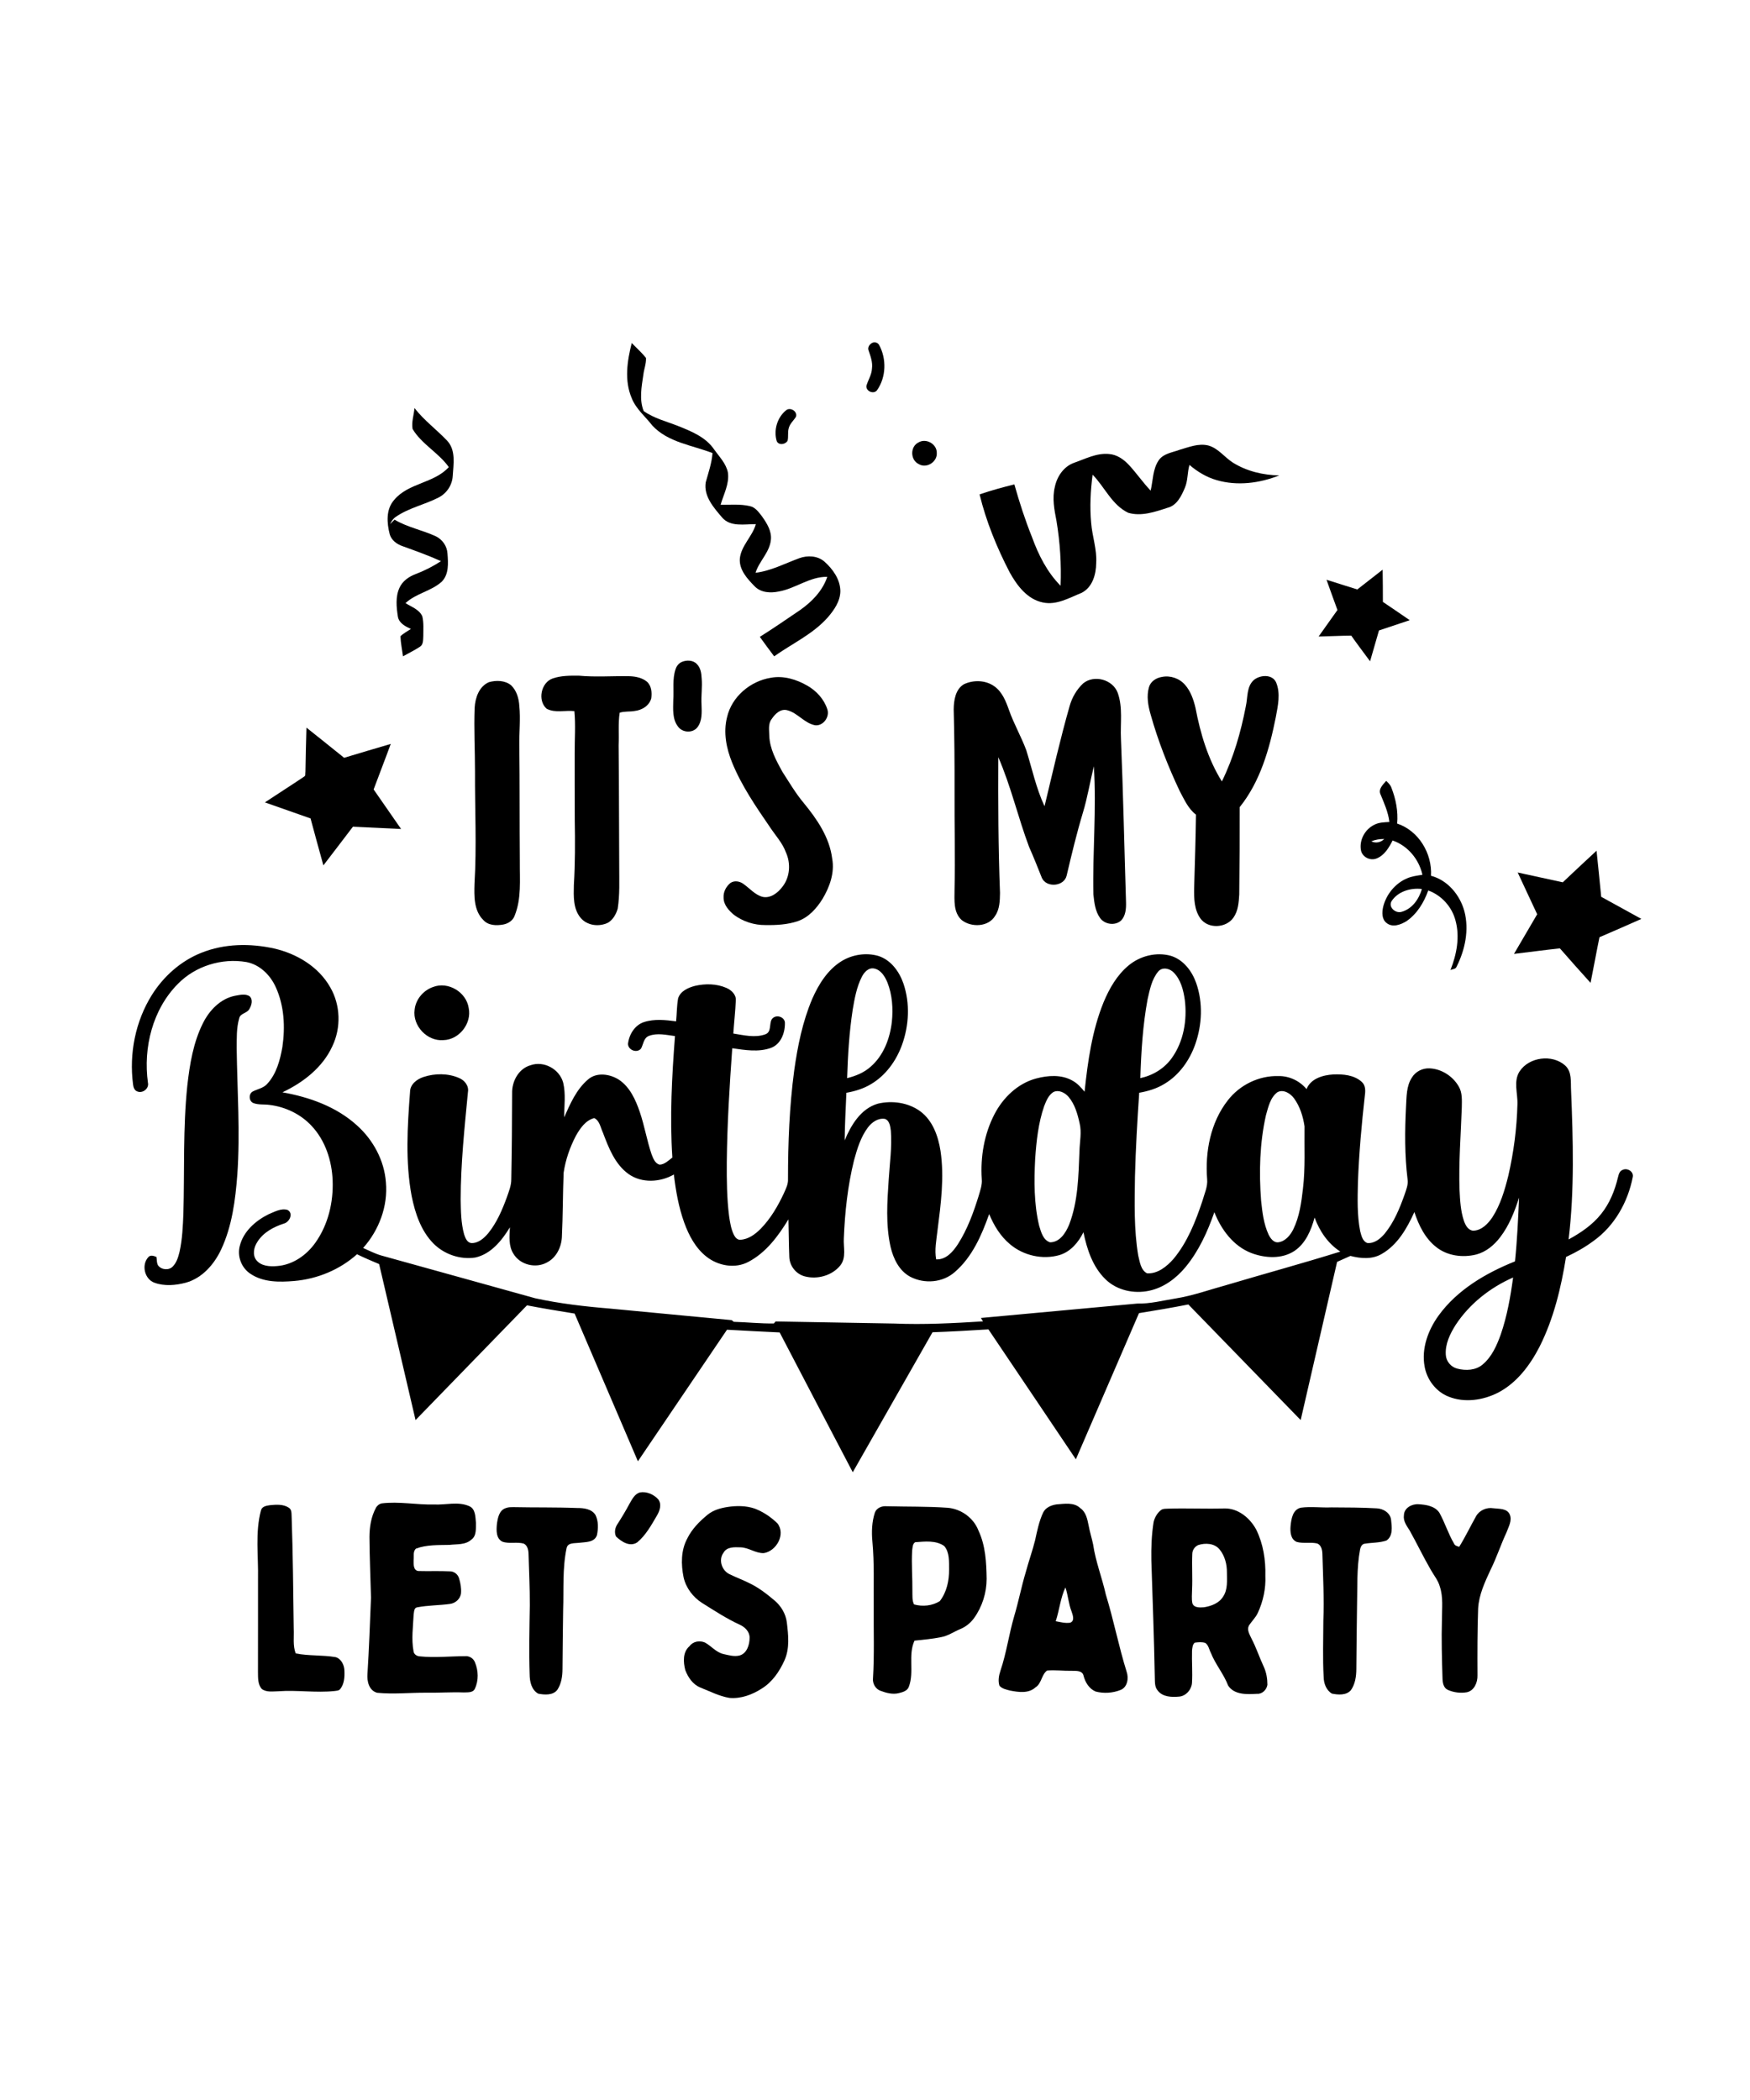
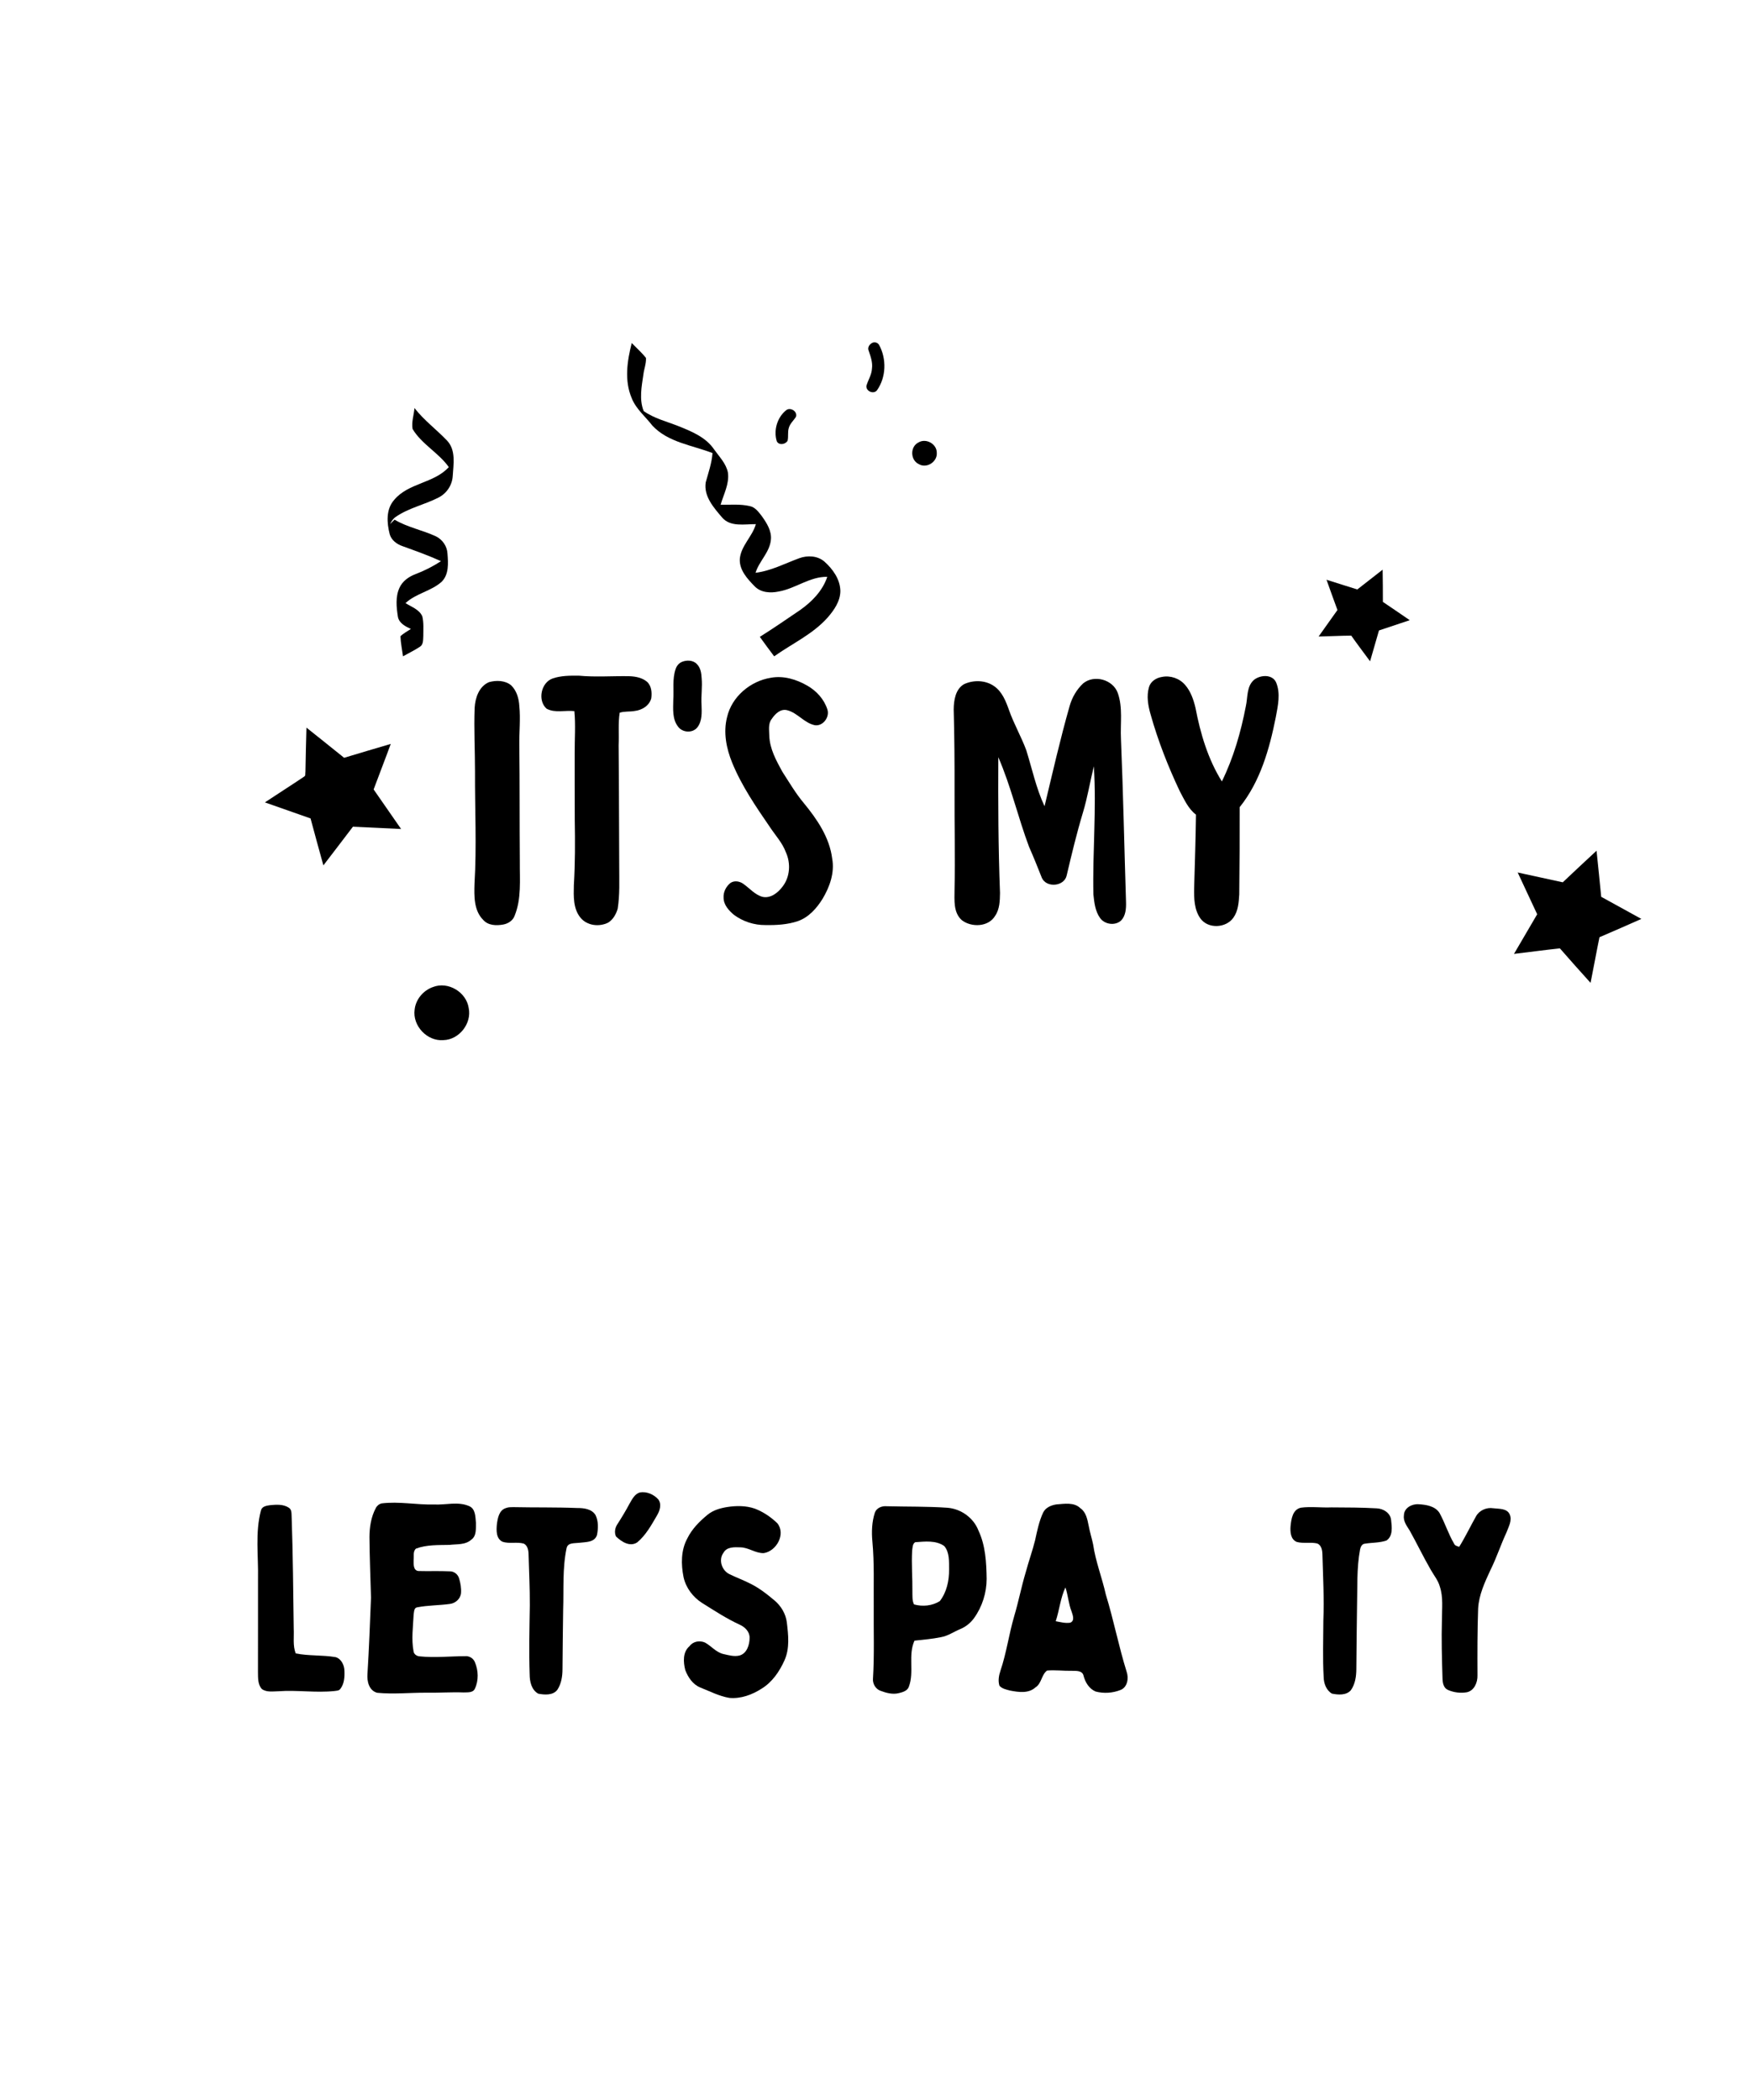
<svg xmlns="http://www.w3.org/2000/svg" width="1125pt" height="1350pt" viewBox="0 0 1125 1350" version="1.1">
  <g id="#000000ff">
    <path fill="#000000" opacity="1.00" d=" M 560.49 220.55 C 562.06 219.58 564.26 220.16 565.16 221.78 C 570.01 230.71 569.70 242.43 563.84 250.82 C 561.69 253.71 556.58 251.54 556.98 248.02 C 558.06 244.28 560.38 240.91 560.55 236.92 C 561.09 232.94 559.68 229.12 558.42 225.43 C 557.58 223.55 558.81 221.45 560.49 220.55 Z" />
    <path fill="#000000" opacity="1.00" d=" M 406.12 220.51 C 409.17 223.70 412.53 226.62 415.27 230.09 C 415.50 233.72 414.00 237.26 413.59 240.87 C 412.46 248.53 410.83 256.83 413.79 264.25 C 420.41 268.96 428.49 270.92 435.96 273.87 C 444.51 277.28 453.79 281.05 459.12 288.99 C 462.44 293.66 466.85 298.04 467.96 303.87 C 468.93 311.11 465.18 317.75 463.25 324.50 C 469.47 324.55 475.81 323.93 481.94 325.34 C 485.55 326.03 487.76 329.27 489.87 331.98 C 492.96 336.35 496.15 341.36 495.58 346.96 C 494.82 355.08 488.06 360.66 485.70 368.22 C 495.61 367.01 504.53 362.26 513.78 358.86 C 519.08 356.92 525.56 357.19 529.97 361.02 C 535.42 365.87 540.16 372.49 540.23 380.05 C 540.14 386.59 536.17 392.26 532.04 397.01 C 522.50 407.73 509.20 413.74 497.68 421.93 C 494.56 417.79 491.47 413.63 488.46 409.41 C 497.20 403.93 505.68 398.05 514.22 392.27 C 521.87 386.90 528.80 379.87 531.82 370.82 C 520.51 370.61 511.41 378.39 500.57 380.26 C 495.31 381.38 489.10 381.02 485.15 376.92 C 480.44 372.12 475.11 366.37 475.60 359.13 C 476.47 350.71 483.65 344.91 485.92 336.96 C 478.69 336.88 469.60 338.94 464.24 332.71 C 458.86 326.39 452.26 319.02 453.68 310.07 C 455.39 303.86 457.57 297.74 458.04 291.26 C 444.90 286.15 429.46 284.43 419.37 273.59 C 414.88 267.74 408.83 262.94 406.08 255.90 C 401.28 244.65 403.18 231.99 406.12 220.51 Z" />
    <path fill="#000000" opacity="1.00" d=" M 266.44 262.31 C 272.57 270.22 280.73 276.19 287.57 283.43 C 293.17 289.57 291.49 298.49 291.04 306.02 C 290.70 311.92 287.09 317.29 281.81 319.90 C 272.90 324.48 262.74 326.50 254.43 332.28 C 252.71 333.39 251.65 335.17 250.72 336.93 C 251.70 335.99 252.68 335.04 253.65 334.08 C 261.92 339.00 271.57 340.75 280.24 344.80 C 284.45 346.84 287.43 351.16 287.66 355.86 C 288.15 361.97 288.66 369.23 283.97 373.95 C 277.17 380.09 267.41 381.42 260.69 387.72 C 264.51 390.17 269.57 391.78 271.50 396.26 C 272.48 400.40 272.11 404.73 272.12 408.96 C 271.96 411.34 272.25 414.45 269.83 415.85 C 266.39 418.13 262.65 419.88 259.07 421.92 C 258.51 417.62 257.58 413.35 257.43 409.02 C 259.40 407.10 261.88 405.85 264.14 404.33 C 260.65 402.70 256.54 400.68 255.79 396.46 C 254.84 390.34 254.14 383.67 256.80 377.87 C 258.73 373.59 262.78 370.72 267.06 369.11 C 272.81 366.91 278.33 364.13 283.48 360.75 C 275.44 357.08 267.11 354.12 258.81 351.12 C 255.14 349.86 251.66 347.34 250.54 343.46 C 248.66 336.18 248.03 327.46 253.36 321.41 C 262.47 310.38 279.01 310.79 288.51 300.28 C 281.96 291.02 271.13 285.62 265.24 275.79 C 264.41 271.35 266.11 266.78 266.44 262.31 Z" />
    <path fill="#000000" opacity="1.00" d=" M 505.48 263.64 C 508.22 261.59 512.83 264.57 511.70 267.93 C 510.20 270.35 507.84 272.28 507.08 275.12 C 506.25 277.78 506.95 280.64 506.31 283.33 C 504.97 285.74 500.74 286.46 499.37 283.69 C 497.15 276.65 499.65 268.22 505.48 263.64 Z" />
    <path fill="#000000" opacity="1.00" d=" M 590.43 284.44 C 595.29 281.49 602.27 285.36 602.21 291.08 C 602.68 296.90 595.61 301.47 590.56 298.30 C 585.15 295.70 585.01 287.11 590.43 284.44 Z" />
-     <path fill="#000000" opacity="1.00" d=" M 758.11 289.22 C 764.16 287.48 770.52 284.79 776.91 286.43 C 783.24 288.25 787.19 293.97 792.56 297.39 C 801.45 302.95 811.97 305.44 822.38 305.63 C 809.70 310.67 795.36 312.51 782.11 308.65 C 775.62 306.79 769.76 303.24 764.66 298.88 C 763.21 303.73 763.73 309.00 761.65 313.71 C 759.44 318.94 756.49 325.06 750.43 326.47 C 742.45 329.10 733.65 332.11 725.29 329.65 C 714.81 324.64 710.19 313.12 702.39 305.15 C 701.06 315.40 700.50 325.79 701.46 336.10 C 702.11 344.80 705.28 353.21 704.69 362.02 C 704.64 369.29 702.25 377.69 695.23 381.15 C 687.35 384.32 679.28 389.18 670.43 387.31 C 660.38 385.27 653.76 376.41 649.08 367.94 C 640.82 352.01 633.98 335.28 629.73 317.82 C 637.07 315.33 644.56 313.25 652.09 311.40 C 655.33 322.91 659.01 334.31 663.47 345.40 C 667.61 356.80 673.18 367.87 681.81 376.56 C 682.36 362.61 681.46 348.60 679.16 334.83 C 677.76 327.67 676.32 320.22 678.12 312.98 C 679.50 306.33 683.81 299.92 690.39 297.54 C 697.70 295.02 704.95 291.09 712.93 291.86 C 718.07 292.23 722.49 295.37 725.88 299.06 C 730.72 304.31 734.77 310.23 739.70 315.41 C 741.24 308.88 741.00 301.60 744.91 295.87 C 747.92 291.54 753.52 290.93 758.11 289.22 Z" />
    <path fill="#000000" opacity="1.00" d=" M 872.55 378.94 C 877.96 374.67 883.40 370.46 888.84 366.22 C 888.93 373.13 889.02 380.03 889.00 386.94 C 894.74 390.87 900.55 394.69 906.25 398.69 C 899.66 400.90 893.06 403.09 886.48 405.30 C 884.58 411.91 882.67 418.51 880.76 425.12 C 876.72 419.62 872.58 414.20 868.66 408.62 C 861.66 408.66 854.68 409.06 847.68 409.19 C 851.67 403.47 855.80 397.86 859.79 392.15 C 857.39 385.68 855.09 379.19 852.76 372.70 C 859.37 374.75 865.94 376.91 872.55 378.94 Z" />
    <path fill="#000000" opacity="1.00" d=" M 438.37 425.50 C 441.49 424.19 445.60 424.32 448.03 426.94 C 450.37 429.31 450.91 432.76 451.06 435.96 C 451.60 441.65 450.62 447.34 450.98 453.03 C 451.14 457.91 451.49 463.36 448.39 467.48 C 445.39 471.45 438.74 471.09 435.89 467.12 C 432.14 462.31 432.73 455.81 432.82 450.08 C 433.29 443.47 432.11 436.62 434.29 430.22 C 434.91 428.17 436.37 426.34 438.37 425.50 Z" />
    <path fill="#000000" opacity="1.00" d=" M 355.27 436.16 C 360.61 434.31 366.41 434.33 372.00 434.36 C 382.97 435.41 393.99 434.47 404.98 434.72 C 408.78 434.90 412.81 435.71 415.83 438.19 C 418.85 440.82 419.18 445.23 418.66 448.95 C 417.42 453.66 412.64 456.56 408.01 457.05 C 404.82 457.66 401.45 457.13 398.36 458.18 C 397.30 465.04 398.03 472.09 397.69 479.03 C 397.97 505.03 397.90 531.04 398.07 557.04 C 398.05 566.08 398.50 575.20 397.09 584.17 C 396.08 587.61 394.17 591.10 391.07 593.05 C 385.30 596.04 377.34 595.14 373.14 589.90 C 368.38 584.09 368.76 576.08 368.91 569.01 C 369.75 555.05 369.74 541.06 369.49 527.08 C 369.39 512.73 369.48 498.37 369.44 484.02 C 369.39 475.07 370.11 466.09 369.23 457.15 C 363.34 456.48 356.81 458.53 351.38 455.59 C 345.46 450.35 347.74 438.80 355.27 436.16 Z" />
    <path fill="#000000" opacity="1.00" d=" M 495.48 435.72 C 503.65 434.19 512.01 436.73 519.06 440.82 C 524.92 444.19 529.82 449.56 531.89 456.07 C 533.49 460.91 529.16 466.88 523.96 466.23 C 517.03 464.89 512.75 458.23 505.99 456.55 C 501.75 455.49 498.31 458.90 496.17 462.11 C 493.66 465.16 494.51 469.36 494.55 473.00 C 494.82 481.36 498.97 488.85 502.88 496.01 C 507.32 502.88 511.46 509.98 516.73 516.26 C 525.25 526.63 533.28 538.33 534.98 551.99 C 536.63 561.03 533.39 570.13 528.80 577.81 C 525.02 583.92 519.86 589.72 512.91 592.16 C 506.22 594.42 499.07 594.80 492.06 594.68 C 484.87 594.77 477.67 592.42 471.88 588.16 C 468.53 585.38 465.14 581.66 465.16 577.04 C 464.93 573.41 466.77 569.91 469.52 567.65 C 472.05 565.88 475.55 566.48 477.92 568.24 C 481.93 571.06 485.26 575.17 490.15 576.54 C 495.36 577.70 500.06 573.96 503.01 570.04 C 507.90 563.84 508.44 554.96 505.20 547.88 C 502.99 541.88 498.58 537.17 495.10 531.93 C 486.02 518.68 476.81 505.30 470.70 490.36 C 466.94 481.18 464.89 470.88 467.38 461.09 C 470.39 447.90 482.31 437.85 495.48 435.72 Z" />
    <path fill="#000000" opacity="1.00" d=" M 738.65 441.66 C 739.73 438.00 743.32 435.74 746.93 435.18 C 752.32 434.06 758.18 436.07 761.78 440.22 C 765.44 444.36 767.26 449.75 768.53 455.05 C 771.67 471.53 776.54 488.03 785.49 502.35 C 792.97 487.14 797.68 470.69 800.88 454.09 C 802.20 448.37 801.26 441.36 806.10 437.10 C 810.07 433.85 817.77 433.26 820.30 438.57 C 823.39 445.78 821.49 453.79 820.13 461.18 C 816.06 481.55 810.16 502.45 796.92 518.91 C 796.94 537.61 796.90 556.31 796.66 575.01 C 796.35 580.14 795.98 585.68 792.86 589.99 C 788.13 596.70 776.58 597.28 771.70 590.45 C 767.69 584.85 767.55 577.61 767.66 570.99 C 768.12 555.23 768.63 539.46 768.84 523.70 C 763.85 519.91 761.32 513.98 758.42 508.63 C 750.90 492.72 744.44 476.27 739.68 459.31 C 738.04 453.62 736.95 447.46 738.65 441.66 Z" />
    <path fill="#000000" opacity="1.00" d=" M 696.32 439.32 C 703.37 433.53 715.36 436.82 718.53 445.38 C 721.93 454.83 720.12 465.11 720.61 474.94 C 722.07 509.95 722.77 544.98 723.87 580.00 C 723.98 584.06 723.69 588.64 720.73 591.74 C 716.88 595.32 710.04 594.32 707.11 590.03 C 704.04 585.68 703.45 580.16 702.90 575.01 C 702.30 547.55 704.99 520.07 703.18 492.63 C 700.75 502.46 699.15 512.49 696.22 522.20 C 692.18 535.61 688.90 549.23 685.71 562.85 C 684.11 569.93 672.71 570.91 669.77 564.35 C 667.13 557.65 664.44 550.96 661.53 544.37 C 654.40 525.36 649.89 505.42 641.77 486.77 C 641.64 515.87 641.74 544.99 642.86 574.07 C 642.77 579.06 642.68 584.45 639.74 588.73 C 635.50 595.95 624.59 596.33 618.38 591.59 C 612.78 586.73 613.61 578.65 613.63 571.98 C 614.11 550.98 613.53 529.98 613.64 508.98 C 613.68 491.33 613.57 473.67 613.09 456.02 C 613.15 450.21 614.20 443.10 619.66 439.87 C 625.72 437.00 633.43 437.17 639.02 441.06 C 644.27 444.64 646.65 450.85 648.69 456.60 C 651.79 465.38 656.48 473.50 659.73 482.22 C 663.50 494.29 666.10 506.79 671.49 518.30 C 676.66 496.76 681.55 475.14 687.63 453.83 C 689.18 448.36 692.16 443.21 696.32 439.32 Z" />
    <path fill="#000000" opacity="1.00" d=" M 314.37 438.52 C 318.99 437.22 324.65 437.35 328.54 440.51 C 332.14 443.95 333.59 449.06 333.86 453.92 C 334.69 462.27 333.73 470.63 333.85 479.00 C 334.16 504.01 333.97 529.02 334.18 554.04 C 334.07 565.62 335.31 577.70 330.83 588.69 C 329.73 591.79 326.69 593.75 323.56 594.33 C 319.11 595.15 313.84 595.03 310.63 591.37 C 304.54 585.28 304.80 575.99 305.04 568.02 C 306.49 544.04 305.24 520.02 305.36 496.02 C 305.36 482.33 304.60 468.64 305.13 454.96 C 305.51 448.53 307.97 441.23 314.37 438.52 Z" />
    <path fill="#000000" opacity="1.00" d=" M 197.01 467.76 C 205.11 474.18 213.15 480.68 221.22 487.15 C 231.22 484.20 241.18 481.11 251.20 478.24 C 247.63 488.03 243.81 497.72 240.19 507.50 C 246.10 515.95 251.95 524.45 257.84 532.92 C 247.52 532.43 237.20 531.94 226.88 531.46 C 220.55 539.74 214.26 548.06 207.89 556.32 C 205.06 546.28 202.38 536.20 199.64 526.14 C 189.87 522.68 180.06 519.29 170.29 515.82 C 178.66 510.24 187.18 504.88 195.51 499.25 C 196.67 498.66 196.12 497.10 196.36 496.10 C 196.53 486.65 196.72 477.20 197.01 467.76 Z" />
-     <path fill="#000000" opacity="1.00" d=" M 887.45 510.61 C 885.92 507.23 889.12 504.31 891.12 502.00 C 892.48 503.26 893.87 504.61 894.49 506.43 C 897.35 513.71 898.87 521.59 898.18 529.43 C 912.03 534.06 920.75 548.67 919.93 563.00 C 930.65 565.83 938.48 575.27 941.36 585.69 C 944.57 597.74 941.84 610.66 936.30 621.60 C 935.67 623.13 933.67 622.95 932.44 623.62 C 936.43 613.53 938.62 602.24 935.63 591.57 C 933.31 582.86 926.64 575.51 918.15 572.44 C 915.44 580.11 910.98 587.48 904.20 592.17 C 900.53 594.43 895.30 596.43 891.48 593.44 C 888.21 591.04 888.36 586.48 889.18 582.93 C 891.17 574.97 896.87 567.90 904.48 564.68 C 907.62 563.28 911.06 562.92 914.42 562.35 C 912.21 552.37 904.99 543.65 895.24 540.32 C 892.89 544.94 889.95 549.94 884.88 551.90 C 880.93 553.45 876.03 551.12 874.98 546.98 C 873.56 540.37 877.33 533.21 883.35 530.28 C 886.35 528.63 889.85 528.62 893.17 528.41 C 892.46 522.14 889.82 516.38 887.45 510.61 M 881.55 540.83 C 884.41 542.31 887.63 541.53 889.90 539.37 C 887.04 539.32 884.21 539.78 881.55 540.83 M 894.52 579.40 C 892.38 583.28 897.23 587.36 901.02 586.17 C 907.80 584.32 912.22 577.98 914.07 571.50 C 906.85 570.63 898.60 573.04 894.52 579.40 Z" />
    <path fill="#000000" opacity="1.00" d=" M 1004.63 567.20 C 1011.83 560.38 1019.08 553.62 1026.35 546.89 C 1027.45 556.75 1028.32 566.64 1029.35 576.52 C 1037.96 581.24 1046.56 585.99 1055.16 590.73 C 1046.21 594.71 1037.23 598.64 1028.23 602.51 C 1026.21 612.26 1024.49 622.07 1022.50 631.83 C 1015.87 624.49 1009.27 617.13 1002.79 609.67 C 992.93 610.70 983.12 612.08 973.28 613.22 C 978.22 604.71 983.20 596.22 988.19 587.74 C 984.05 578.77 979.79 569.86 975.66 560.89 C 985.32 562.94 994.96 565.15 1004.63 567.20 Z" />
-     <path fill="#000000" opacity="1.00" d=" M 129.42 612.52 C 144.18 606.56 160.78 606.34 176.19 609.74 C 190.73 613.06 204.76 621.40 212.26 634.63 C 218.94 646.08 219.35 660.73 213.62 672.64 C 207.37 686.30 194.86 695.92 181.58 702.21 C 198.91 705.27 216.32 711.48 229.52 723.50 C 239.92 732.83 247.04 746.01 248.08 760.03 C 249.47 775.39 243.64 790.86 233.44 802.27 C 237.26 803.96 240.99 805.90 245.01 807.08 C 278.02 816.28 311.06 825.37 344.06 834.60 C 359.87 838.05 375.96 839.90 392.08 841.22 C 418.18 843.66 444.26 846.24 470.37 848.65 C 470.70 848.92 471.37 849.47 471.71 849.74 C 480.30 849.98 488.90 850.94 497.48 850.79 L 498.62 849.51 C 524.09 849.93 549.55 850.41 575.02 850.85 C 594.00 851.65 612.98 850.63 631.93 849.46 C 631.59 848.92 630.92 847.82 630.58 847.27 C 664.07 844.17 697.56 841.11 731.05 838.01 C 739.35 838.22 747.41 836.08 755.54 834.77 C 766.96 832.96 777.86 828.97 788.98 825.94 C 813.18 818.74 837.55 812.12 861.65 804.59 C 853.70 799.52 848.30 791.42 845.09 782.70 C 842.90 790.81 839.38 799.29 832.15 804.16 C 824.00 809.55 813.24 808.85 804.42 805.53 C 792.90 801.07 785.04 790.46 780.66 779.27 C 776.29 791.79 770.70 804.12 762.23 814.43 C 756.21 821.72 748.19 827.77 738.80 829.75 C 728.97 831.90 717.92 829.53 710.64 822.36 C 702.43 814.40 698.75 803.07 696.50 792.15 C 693.30 798.63 688.24 804.71 681.07 806.84 C 670.18 809.98 657.83 807.14 649.22 799.81 C 643.11 794.71 638.89 787.74 635.90 780.45 C 631.07 794.09 624.98 808.13 613.77 817.76 C 606.07 824.60 594.23 825.49 585.23 820.81 C 578.05 817.00 574.28 809.15 572.51 801.56 C 569.30 787.29 570.35 772.52 571.33 758.05 C 571.97 747.67 573.50 737.26 572.68 726.85 C 572.30 724.12 571.91 720.38 568.91 719.30 C 564.49 718.56 560.42 721.47 557.90 724.85 C 553.28 731.06 551.01 738.61 549.00 745.98 C 544.95 762.33 543.15 779.16 542.46 795.96 C 542.09 801.75 544.19 808.41 540.26 813.41 C 534.99 820.05 525.41 822.67 517.34 820.52 C 511.76 819.07 507.60 813.82 507.41 808.07 C 507.07 800.01 507.07 791.93 506.85 783.87 C 500.32 794.59 492.44 805.30 481.07 811.22 C 472.50 815.77 461.60 813.74 454.18 807.88 C 447.15 802.38 442.85 794.22 439.86 785.98 C 436.28 776.02 434.43 765.53 433.20 755.05 C 424.43 760.06 412.66 760.77 404.17 754.80 C 395.33 748.51 391.29 737.91 387.60 728.15 C 386.06 724.94 385.52 720.41 382.00 718.76 C 376.37 720.24 372.87 725.45 370.18 730.23 C 366.33 737.62 363.54 745.64 362.33 753.89 C 361.78 767.72 361.88 781.58 361.20 795.41 C 360.84 801.90 357.56 808.54 351.61 811.58 C 344.40 815.59 334.32 813.15 330.07 805.99 C 326.83 800.93 327.51 794.68 327.80 788.98 C 322.64 797.43 315.73 806.14 305.57 808.41 C 295.88 809.92 285.58 806.37 278.68 799.44 C 270.60 791.25 266.86 779.92 264.63 768.89 C 260.50 746.81 261.91 724.19 263.60 701.94 C 263.63 697.05 268.00 693.73 272.26 692.35 C 279.58 689.95 287.90 689.89 295.03 692.96 C 298.61 694.40 301.54 697.98 300.82 702.03 C 298.64 724.96 296.17 747.93 296.15 770.99 C 296.28 778.50 296.32 786.15 298.34 793.45 C 299.10 795.72 300.16 798.74 302.92 799.12 C 307.43 799.32 311.09 796.06 313.82 792.84 C 319.31 786.09 322.78 777.98 325.76 769.88 C 327.08 766.04 328.72 762.18 328.68 758.05 C 329.04 739.67 329.18 721.29 329.22 702.90 C 328.99 695.23 333.34 686.98 341.07 684.80 C 349.66 681.75 359.76 687.32 362.06 696.06 C 363.78 703.33 362.70 710.89 362.68 718.28 C 366.56 709.57 370.53 700.34 377.95 694.01 C 383.49 689.10 392.06 690.37 397.88 694.10 C 404.95 698.82 408.58 706.97 411.26 714.74 C 414.32 723.68 415.83 733.07 418.86 742.02 C 419.89 744.61 421.04 748.00 424.10 748.71 C 427.36 748.54 429.76 745.98 432.23 744.15 C 430.50 718.12 431.94 692.02 433.92 666.05 C 428.39 665.35 422.47 663.85 417.08 665.97 C 413.72 667.32 413.62 671.34 412.08 674.10 C 409.47 677.26 403.69 675.05 403.72 670.99 C 404.41 665.00 408.09 658.95 414.06 657.03 C 420.70 654.89 427.83 655.70 434.63 656.56 C 435.13 651.64 435.05 646.64 435.94 641.78 C 437.40 637.13 442.37 634.93 446.72 633.79 C 453.34 632.24 460.60 632.33 466.91 635.06 C 470.04 636.42 473.18 639.20 473.03 642.91 C 472.73 650.09 471.89 657.24 471.42 664.42 C 478.15 665.46 485.32 667.32 491.96 664.93 C 496.13 663.46 494.34 658.28 496.15 655.25 C 498.35 652.03 503.76 653.23 504.56 656.98 C 504.87 663.47 502.24 671.17 495.66 673.63 C 487.65 676.54 478.93 675.03 470.73 673.88 C 468.99 698.22 467.47 722.60 467.22 747.01 C 467.16 758.63 467.24 770.28 468.71 781.82 C 469.34 785.99 469.97 790.29 471.92 794.09 C 472.72 795.60 474.16 797.21 476.06 796.98 C 481.16 796.69 485.48 793.46 488.96 789.98 C 495.41 783.40 500.10 775.31 503.97 767.01 C 505.23 764.16 506.74 761.24 506.57 758.04 C 506.57 734.68 507.47 711.28 510.57 688.11 C 512.77 672.44 515.94 656.73 522.16 642.10 C 526.31 632.68 532.08 623.39 541.03 617.87 C 547.98 613.63 556.75 612.25 564.61 614.52 C 572.71 617.08 578.12 624.56 580.79 632.31 C 585.11 645.07 584.38 659.27 579.81 671.86 C 576.10 682.02 569.38 691.36 559.97 696.92 C 555.13 699.87 549.64 701.53 544.10 702.50 C 543.69 712.70 543.09 722.89 543.00 733.10 C 547.11 723.23 553.42 712.67 564.34 709.50 C 573.50 707.33 583.87 708.76 591.57 714.39 C 599.59 720.30 603.11 730.33 604.61 739.82 C 607.15 756.89 604.83 774.17 602.66 791.14 C 601.97 797.25 600.67 803.45 601.82 809.60 C 608.22 809.91 612.66 804.62 615.83 799.78 C 621.89 790.28 625.79 779.61 629.10 768.90 C 630.12 765.34 631.50 761.74 631.14 757.97 C 630.21 743.72 632.68 729.04 639.29 716.30 C 644.83 705.61 654.26 696.48 666.09 693.31 C 673.65 691.31 682.28 690.66 689.34 694.64 C 692.53 696.33 694.95 699.07 697.22 701.83 C 699.29 682.34 702.00 662.63 709.43 644.35 C 713.11 635.51 718.04 626.86 725.50 620.67 C 732.89 614.51 743.31 611.84 752.65 614.45 C 760.76 616.92 766.30 624.28 769.00 632.01 C 773.40 644.61 772.79 658.67 768.42 671.20 C 764.83 681.50 758.17 691.01 748.71 696.69 C 743.75 699.78 738.07 701.49 732.35 702.48 C 731.12 720.43 730.09 738.39 729.62 756.38 C 729.38 773.30 728.91 790.40 731.72 807.16 C 732.75 811.17 733.30 816.44 737.38 818.56 C 744.21 819.01 750.08 814.18 754.36 809.34 C 763.36 798.55 768.59 785.22 772.98 772.03 C 774.24 767.44 776.47 762.92 776.02 758.06 C 774.63 740.42 778.19 721.58 789.28 707.40 C 796.95 697.44 809.34 691.37 821.95 691.76 C 828.85 691.66 835.52 694.85 839.93 700.14 C 842.60 693.31 850.48 691.13 857.12 690.71 C 863.40 690.45 870.48 691.05 875.37 695.45 C 877.80 697.57 877.86 700.98 877.43 703.94 C 875.35 722.58 873.64 741.28 872.95 760.03 C 872.73 770.51 872.36 781.13 874.40 791.47 C 875.17 794.27 875.90 798.01 879.03 799.09 C 883.55 799.49 887.37 796.34 890.12 793.10 C 896.15 785.75 899.79 776.83 902.94 767.96 C 903.99 764.78 905.41 761.52 904.86 758.10 C 902.96 742.66 903.07 727.05 903.86 711.54 C 904.25 705.15 904.01 698.22 907.69 692.66 C 910.03 688.81 914.54 686.59 919.00 686.80 C 926.63 687.12 933.86 691.76 937.68 698.32 C 940.19 702.43 939.77 707.43 939.72 712.05 C 939.11 729.69 937.66 747.34 938.28 765.01 C 938.61 771.67 938.95 778.47 941.09 784.84 C 942.06 787.58 943.75 790.88 947.03 791.16 C 952.48 791.04 956.62 786.68 959.45 782.44 C 964.60 774.40 967.33 765.10 969.61 755.92 C 973.09 740.86 975.09 725.44 975.49 709.99 C 975.79 702.94 972.76 695.19 976.87 688.76 C 982.94 679.49 997.81 677.56 1006.09 684.89 C 1010.67 688.96 1009.66 695.53 1009.97 701.00 C 1011.28 732.91 1012.21 765.00 1008.39 796.78 C 1016.21 792.53 1023.77 787.39 1029.35 780.35 C 1034.79 773.58 1038.08 765.35 1040.09 756.97 C 1040.58 755.14 1041.01 752.86 1043.03 752.12 C 1046.07 750.50 1050.51 753.23 1049.60 756.81 C 1046.46 772.80 1037.93 788.02 1024.56 797.63 C 1019.03 801.75 1012.99 805.17 1006.73 808.06 C 1003.54 827.88 998.80 847.73 989.71 865.75 C 983.63 877.57 975.21 888.88 963.21 895.19 C 953.49 900.19 941.51 901.99 931.17 897.81 C 923.10 894.62 917.28 886.91 915.81 878.43 C 913.71 866.87 918.05 855.11 924.74 845.80 C 936.78 829.16 955.16 818.41 973.92 810.89 C 975.33 797.27 975.95 783.58 976.54 769.91 C 973.66 778.91 970.15 787.91 964.32 795.45 C 960.47 800.49 955.29 804.81 949.06 806.46 C 940.37 808.64 930.48 807.40 923.34 801.73 C 916.14 796.15 912.03 787.64 909.24 779.18 C 904.52 789.59 898.42 800.33 888.18 806.15 C 882.07 809.73 874.68 809.08 868.11 807.38 C 865.26 808.67 862.41 809.94 859.56 811.21 C 851.79 845.12 843.97 879.01 836.15 912.90 C 812.05 888.16 788.03 863.34 763.94 838.59 C 753.40 840.65 742.82 842.47 732.21 844.16 C 718.69 875.48 705.16 906.80 691.63 938.12 C 672.88 910.29 654.21 882.41 635.42 854.60 C 623.45 855.38 611.46 856.01 599.47 856.45 C 582.37 886.44 565.30 916.45 548.20 946.44 C 532.54 916.48 516.80 886.56 501.21 856.56 C 489.93 856.00 478.64 855.51 467.36 854.82 C 448.29 883.03 429.19 911.21 410.08 939.40 C 396.50 907.75 382.95 876.10 369.40 844.44 C 359.17 842.78 348.95 841.12 338.78 839.15 C 314.90 863.73 291.05 888.35 267.14 912.91 C 259.31 879.48 251.58 846.03 243.73 812.62 C 238.94 810.62 234.17 808.59 229.51 806.31 C 218.39 816.27 203.99 822.21 189.15 823.49 C 179.68 824.29 169.25 824.43 161.05 818.90 C 155.24 815.14 152.36 807.64 154.15 800.96 C 156.46 791.60 164.31 784.75 172.64 780.60 C 176.46 779.07 180.70 776.52 184.89 777.83 C 188.77 780.01 186.15 785.60 182.59 786.55 C 175.90 788.72 169.25 792.24 165.43 798.39 C 163.20 801.77 162.14 806.66 164.80 810.11 C 167.95 813.99 173.48 814.29 178.08 813.90 C 188.17 813.16 197.11 806.91 202.81 798.79 C 210.95 787.29 214.37 772.88 213.84 758.91 C 213.35 746.15 209.14 733.15 200.27 723.73 C 193.22 716.16 183.32 711.48 173.10 710.28 C 169.76 709.83 166.26 710.34 163.05 709.17 C 159.94 708.09 159.66 703.20 162.50 701.67 C 165.60 700.06 169.39 699.53 171.79 696.76 C 177.72 690.35 180.05 681.51 181.53 673.12 C 183.42 660.26 182.74 646.61 177.30 634.65 C 173.80 626.85 167.03 620.11 158.41 618.46 C 142.63 615.76 125.68 620.96 114.43 632.43 C 98.10 648.82 91.98 673.47 95.10 696.02 C 95.95 699.73 91.77 703.06 88.31 701.66 C 86.33 701.03 85.73 698.83 85.52 697.01 C 82.96 677.27 87.04 656.59 97.61 639.65 C 105.13 627.67 116.21 617.76 129.42 612.52 M 554.03 627.97 C 550.70 634.50 549.41 641.81 548.18 648.96 C 545.93 663.56 545.06 678.33 544.58 693.08 C 550.06 691.75 555.44 689.56 559.69 685.76 C 568.03 678.54 572.11 667.59 573.34 656.87 C 574.20 648.38 573.63 639.54 570.47 631.55 C 568.87 627.74 566.35 623.50 561.98 622.62 C 558.31 621.87 555.52 625.04 554.03 627.97 M 744.54 624.60 C 740.35 629.61 739.14 636.32 737.71 642.51 C 734.64 659.18 733.61 676.16 733.07 693.08 C 741.07 691.39 748.49 686.92 753.27 680.22 C 760.93 669.55 763.26 655.73 761.67 642.87 C 760.79 636.61 759.15 629.96 754.62 625.30 C 752.10 622.56 747.17 621.37 744.54 624.60 M 677.16 702.04 C 674.00 704.05 672.56 707.76 671.24 711.10 C 667.47 721.99 666.26 733.56 665.46 745.00 C 664.73 759.31 664.67 773.89 668.01 787.91 C 669.24 791.93 670.51 797.17 675.01 798.63 C 681.33 798.64 685.16 792.48 687.29 787.29 C 693.10 772.26 693.29 755.89 693.95 740.01 C 694.07 733.99 695.51 727.88 694.00 721.93 C 692.67 715.97 690.93 709.79 686.88 705.07 C 684.58 702.41 680.58 700.35 677.16 702.04 M 821.25 702.10 C 816.60 705.52 815.34 711.65 813.83 716.90 C 809.78 734.89 809.30 753.56 810.71 771.90 C 811.49 779.24 812.36 786.76 815.46 793.54 C 816.64 795.98 818.70 798.99 821.81 798.61 C 826.28 798.00 829.41 794.19 831.34 790.40 C 835.36 782.23 836.60 773.06 837.62 764.12 C 839.20 750.81 838.43 737.41 838.62 724.06 C 837.69 717.72 835.69 711.30 831.88 706.07 C 829.56 702.92 825.14 700.09 821.25 702.10 M 935.73 851.80 C 932.13 857.53 928.93 864.10 929.45 871.05 C 929.69 875.24 932.88 878.92 936.95 879.86 C 942.32 881.25 948.64 880.96 953.06 877.24 C 959.00 872.32 962.20 864.99 964.76 857.90 C 968.85 846.05 971.03 833.64 972.71 821.25 C 957.90 827.75 944.63 838.21 935.73 851.80 Z" />
    <path fill="#000000" opacity="1.00" d=" M 278.35 634.52 C 288.08 630.72 299.80 637.78 301.31 648.03 C 303.37 657.94 295.20 668.39 285.06 668.65 C 274.60 669.54 265.10 659.45 266.55 649.06 C 267.23 642.46 272.13 636.67 278.35 634.52 Z" />
-     <path fill="#000000" opacity="1.00" d=" M 130.55 657.60 C 134.67 649.40 141.72 642.05 150.99 640.15 C 154.07 639.65 157.74 638.57 160.53 640.53 C 162.76 642.68 161.75 646.24 160.34 648.58 C 158.93 651.49 154.40 651.25 153.75 654.72 C 151.94 660.97 152.22 667.57 152.15 674.01 C 152.52 701.03 154.46 728.07 152.57 755.07 C 151.32 771.46 149.20 788.21 142.17 803.25 C 137.66 812.83 129.99 821.65 119.48 824.58 C 112.98 826.30 105.77 826.96 99.35 824.63 C 92.93 822.38 90.79 813.22 95.28 808.25 C 96.68 806.52 98.89 807.37 100.58 808.05 C 100.87 809.85 100.66 811.84 101.61 813.47 C 103.75 816.38 108.62 816.83 111.12 814.13 C 113.62 811.55 114.63 807.97 115.46 804.58 C 117.22 796.52 117.57 788.24 117.90 780.03 C 118.67 752.64 117.56 725.17 120.42 697.88 C 121.98 684.12 124.25 670.08 130.55 657.60 Z" />
    <path fill="#000000" opacity="1.00" d=" M 411.37 959.42 C 415.64 958.65 420.25 960.66 423.12 963.83 C 425.55 967.01 424.15 971.22 422.30 974.31 C 418.71 980.45 415.17 986.96 409.61 991.55 C 404.84 994.64 399.52 991.07 396.02 987.76 C 394.81 985.26 395.35 982.15 396.85 979.91 C 399.64 975.57 402.31 971.17 404.72 966.62 C 406.36 963.81 408.00 960.41 411.37 959.42 Z" />
    <path fill="#000000" opacity="1.00" d=" M 245.30 966.48 C 256.47 965.07 267.75 967.45 278.98 967.17 C 286.54 967.58 294.52 965.03 301.73 968.28 C 305.75 970.06 305.58 975.21 305.96 978.94 C 305.88 982.64 306.44 987.45 302.92 989.84 C 299.08 993.28 293.66 992.56 288.93 993.15 C 281.75 993.31 274.32 992.97 267.48 995.51 C 265.30 997.23 266.22 1000.52 265.90 1002.96 C 265.89 1005.44 265.60 1009.65 269.03 1009.94 C 275.72 1010.13 282.43 1009.82 289.13 1010.14 C 291.91 1010.08 294.43 1012.10 295.15 1014.76 C 296.05 1017.74 296.60 1020.89 296.38 1024.01 C 296.14 1027.71 292.81 1030.69 289.23 1031.10 C 282.23 1032.07 275.10 1031.94 268.16 1033.29 C 266.06 1033.62 266.23 1036.25 265.92 1037.85 C 265.55 1045.70 264.38 1053.67 265.84 1061.49 C 266.07 1063.49 267.99 1064.72 269.89 1064.81 C 279.56 1065.80 289.28 1064.72 298.98 1064.69 C 301.70 1064.44 304.33 1066.05 305.32 1068.61 C 307.55 1073.90 307.77 1080.27 305.31 1085.52 C 304.09 1088.35 300.56 1087.87 298.05 1088.00 C 290.02 1087.70 282.00 1088.31 273.97 1088.16 C 263.46 1088.12 252.92 1089.25 242.44 1088.21 C 237.16 1086.76 235.83 1080.80 236.23 1076.02 C 237.25 1059.71 237.85 1043.37 238.50 1027.04 C 238.15 1014.02 237.60 1001.00 237.51 987.97 C 237.56 981.65 238.55 975.21 241.53 969.58 C 242.27 968.05 243.65 966.88 245.30 966.48 Z" />
    <path fill="#000000" opacity="1.00" d=" M 173.47 967.63 C 177.52 967.22 182.08 966.89 185.63 969.22 C 187.64 970.44 187.35 972.97 187.48 974.98 C 188.32 998.99 188.51 1023.01 188.83 1047.03 C 189.09 1052.31 188.14 1057.86 190.09 1062.91 C 198.52 1064.62 207.31 1063.84 215.81 1065.32 C 219.45 1066.42 221.35 1070.49 221.42 1074.08 C 221.60 1078.06 221.33 1082.50 218.76 1085.75 C 217.90 1086.97 216.29 1086.87 214.99 1087.09 C 203.01 1088.35 191.00 1086.35 179.00 1087.24 C 175.45 1087.29 171.37 1088.04 168.31 1085.78 C 165.68 1082.87 165.91 1078.63 165.84 1074.98 C 165.90 1054.98 165.85 1034.99 165.87 1015.00 C 166.19 1000.27 163.92 985.24 167.80 970.81 C 168.54 968.36 171.32 967.96 173.47 967.63 Z" />
    <path fill="#000000" opacity="1.00" d=" M 679.17 967.11 C 684.31 966.74 690.46 965.58 694.54 969.58 C 698.23 972.12 699.03 976.79 699.87 980.87 C 700.60 984.93 701.90 988.86 702.73 992.91 C 704.32 1003.89 708.49 1014.27 710.89 1025.08 C 715.94 1041.47 719.16 1058.34 724.27 1074.71 C 725.69 1078.78 724.86 1084.58 720.41 1086.38 C 715.35 1088.42 709.57 1088.80 704.30 1087.40 C 700.13 1085.63 697.62 1081.44 696.55 1077.20 C 695.76 1073.76 691.69 1074.18 688.99 1074.10 C 683.69 1074.22 678.36 1073.47 673.09 1073.94 C 669.47 1076.64 669.64 1082.26 665.66 1084.75 C 661.17 1088.83 654.71 1087.83 649.27 1086.78 C 646.90 1086.13 644.12 1085.63 642.49 1083.65 C 641.50 1080.47 642.12 1077.06 643.16 1073.99 C 647.03 1062.58 648.59 1050.57 651.97 1039.02 C 654.78 1029.65 656.60 1020.03 659.42 1010.66 C 661.27 1003.77 663.70 997.05 665.43 990.13 C 666.73 984.13 667.96 978.02 670.56 972.42 C 672.13 969.13 675.76 967.62 679.17 967.11 M 678.68 1042.21 C 681.72 1042.77 684.83 1043.65 687.96 1043.17 C 691.12 1042.01 689.62 1038.23 688.86 1035.94 C 686.88 1030.96 686.64 1025.53 684.91 1020.49 C 681.70 1027.34 681.05 1035.05 678.68 1042.21 Z" />
    <path fill="#000000" opacity="1.00" d=" M 902.52 974.03 C 902.66 969.30 907.78 966.67 912.02 967.01 C 916.82 967.30 922.52 968.18 925.36 972.54 C 928.88 978.91 931.02 985.98 934.72 992.27 C 935.24 993.71 936.76 993.92 938.05 994.40 C 942.00 988.05 945.19 981.29 948.86 974.80 C 950.99 970.91 955.66 968.88 959.99 969.59 C 963.61 970.05 968.69 969.55 970.52 973.52 C 972.28 977.52 969.69 981.62 968.37 985.35 C 964.69 993.21 962.05 1001.51 958.16 1009.27 C 954.53 1017.13 950.72 1025.24 950.23 1034.03 C 949.72 1048.36 949.73 1062.71 949.80 1077.05 C 949.95 1081.50 947.76 1086.84 942.99 1087.88 C 938.87 1088.60 934.45 1088.03 930.65 1086.31 C 927.93 1085.00 927.41 1081.74 927.33 1079.05 C 926.94 1066.38 926.58 1053.70 926.96 1041.03 C 926.95 1034.05 927.87 1026.86 925.65 1020.10 C 924.59 1016.04 921.82 1012.79 919.81 1009.21 C 914.99 1000.88 910.85 992.19 906.16 983.80 C 904.27 980.85 901.94 977.74 902.52 974.03 Z" />
    <path fill="#000000" opacity="1.00" d=" M 467.53 968.80 C 473.40 967.89 479.58 967.88 485.25 969.83 C 490.65 971.92 495.61 975.23 499.75 979.28 C 505.28 986.21 499.13 997.22 490.97 998.44 C 485.68 998.59 481.27 994.82 476.03 994.72 C 472.24 994.60 467.29 994.27 465.14 998.14 C 461.69 1002.72 464.02 1009.70 469.05 1012.01 C 473.09 1014.00 477.34 1015.57 481.38 1017.58 C 487.49 1020.42 492.85 1024.61 497.98 1028.93 C 502.15 1032.48 505.14 1037.47 505.82 1042.95 C 506.78 1051.06 507.77 1059.65 504.32 1067.35 C 501.11 1074.51 496.42 1081.42 489.59 1085.57 C 483.52 1089.50 476.22 1092.17 468.91 1091.51 C 462.32 1090.42 456.33 1087.25 450.17 1084.82 C 445.36 1082.85 442.32 1078.29 440.53 1073.62 C 439.23 1068.49 438.81 1062.06 443.25 1058.27 C 445.55 1055.15 449.73 1054.43 453.19 1055.92 C 457.28 1058.14 460.34 1062.23 465.04 1063.30 C 468.36 1064.04 471.85 1065.09 475.26 1064.30 C 480.11 1063.07 481.88 1057.40 481.88 1052.95 C 482.03 1049.07 478.93 1045.98 475.63 1044.49 C 467.14 1040.61 459.33 1035.46 451.44 1030.54 C 445.51 1026.80 440.95 1020.79 439.43 1013.90 C 437.77 1005.62 437.70 996.56 441.86 988.97 C 444.83 982.89 449.69 978.02 454.86 973.77 C 458.44 970.81 463.02 969.53 467.53 968.80 Z" />
    <path fill="#000000" opacity="1.00" d=" M 562.41 972.41 C 563.50 969.34 566.97 968.01 570.02 968.30 C 583.05 968.65 596.11 968.36 609.13 969.28 C 617.83 969.98 625.89 975.77 629.03 983.97 C 633.57 993.63 634.11 1004.48 634.27 1014.98 C 634.25 1023.93 631.43 1032.89 626.21 1040.16 C 623.96 1043.31 620.85 1045.81 617.27 1047.28 C 613.14 1048.99 609.40 1051.69 604.93 1052.46 C 599.31 1053.63 593.58 1054.08 587.89 1054.71 C 583.62 1064.02 587.85 1074.80 584.27 1084.30 C 583.35 1086.99 580.35 1087.82 577.89 1088.43 C 573.88 1089.46 569.76 1088.34 566.01 1086.93 C 562.86 1085.81 560.87 1082.32 561.20 1079.06 C 562.14 1063.73 561.54 1048.36 561.68 1033.02 C 561.55 1018.99 562.12 1004.93 560.82 990.95 C 560.24 984.75 560.48 978.36 562.41 972.41 M 588.31 991.42 C 586.55 992.57 586.67 994.97 586.38 996.83 C 585.86 1005.53 586.65 1014.26 586.54 1022.97 C 586.62 1025.78 586.29 1028.78 587.57 1031.40 C 593.01 1032.97 599.41 1032.36 604.20 1029.24 C 608.60 1023.53 610.20 1016.08 610.12 1008.98 C 610.07 1003.89 610.51 998.02 607.02 993.89 C 601.64 990.07 594.51 990.98 588.31 991.42 Z" />
    <path fill="#000000" opacity="1.00" d=" M 325.32 969.44 C 326.81 968.86 328.43 968.89 330.00 968.88 C 343.68 969.18 357.38 968.89 371.06 969.44 C 375.29 969.41 380.44 970.01 382.85 974.00 C 384.75 977.91 384.62 982.63 383.77 986.81 C 382.16 991.78 376.32 991.24 372.14 991.82 C 369.34 992.21 365.02 991.53 364.24 995.21 C 361.49 1008.25 362.47 1021.67 362.02 1034.91 C 361.81 1047.62 361.71 1060.32 361.60 1073.03 C 361.58 1077.59 360.88 1082.39 358.31 1086.27 C 355.50 1089.99 350.10 1089.57 346.03 1088.80 C 341.65 1086.39 340.51 1080.98 340.48 1076.37 C 339.98 1061.60 340.35 1046.80 340.59 1032.03 C 340.65 1020.98 340.07 1009.95 339.78 998.92 C 339.72 996.47 339.11 993.53 336.73 992.32 C 332.25 991.05 327.37 992.63 322.97 991.08 C 318.85 989.05 319.06 983.78 319.42 979.91 C 319.96 975.89 320.81 970.78 325.32 969.44 Z" />
    <path fill="#000000" opacity="1.00" d=" M 836.29 969.23 C 842.79 968.37 849.41 969.33 855.96 969.04 C 865.65 969.10 875.36 969.08 885.04 969.65 C 889.24 969.84 893.73 972.52 894.27 977.01 C 894.77 981.48 895.62 987.40 891.31 990.34 C 886.78 991.88 881.88 991.62 877.20 992.40 C 875.48 992.65 874.65 994.50 874.34 996.02 C 872.04 1008.24 872.71 1020.71 872.37 1033.08 C 872.16 1046.38 872.05 1059.68 871.93 1072.98 C 871.90 1077.68 871.20 1082.66 868.41 1086.57 C 865.45 1089.98 860.24 1089.57 856.25 1088.76 C 852.56 1086.59 850.98 1082.13 850.92 1078.04 C 850.24 1066.03 850.70 1054.00 850.72 1041.99 C 851.28 1027.65 850.53 1013.32 850.11 999.00 C 850.04 996.48 849.43 993.33 846.85 992.25 C 842.54 991.21 837.98 992.40 833.71 991.27 C 829.64 989.67 829.34 984.75 829.65 981.03 C 830.13 976.50 830.95 970.41 836.29 969.23 Z" />
-     <path fill="#000000" opacity="1.00" d=" M 746.49 970.67 C 747.80 969.75 749.49 969.96 751.01 969.85 C 762.99 969.47 774.98 970.08 786.96 969.72 C 795.88 969.44 803.53 975.82 807.58 983.33 C 812.09 992.50 813.70 1002.85 813.44 1013.01 C 813.82 1021.15 812.04 1029.32 808.66 1036.72 C 807.24 1039.87 804.63 1042.24 802.81 1045.13 C 801.48 1047.96 803.38 1050.80 804.52 1053.35 C 807.62 1059.24 809.65 1065.61 812.49 1071.64 C 814.12 1075.21 814.76 1079.18 814.76 1083.10 C 814.29 1086.24 811.40 1089.17 808.06 1088.88 C 801.72 1089.27 793.38 1089.64 789.50 1083.55 C 786.68 1076.10 781.34 1070.00 778.43 1062.60 C 777.28 1060.45 776.94 1057.58 774.81 1056.16 C 772.63 1055.47 770.27 1055.70 768.06 1056.00 C 766.58 1057.16 766.53 1059.33 766.31 1061.07 C 766.09 1068.05 766.71 1075.05 766.27 1082.03 C 765.89 1086.27 762.40 1090.31 758.05 1090.67 C 753.26 1091.10 747.41 1090.99 744.24 1086.76 C 742.12 1084.34 742.50 1080.95 742.36 1077.99 C 741.91 1053.01 740.94 1028.04 740.15 1003.07 C 740.00 994.83 740.31 986.56 741.61 978.42 C 742.34 975.42 744.00 972.53 746.49 970.67 M 770.25 993.27 C 768.03 994.25 766.49 996.52 766.47 998.97 C 766.14 1006.62 766.69 1014.29 766.33 1021.95 C 766.30 1024.82 765.94 1027.75 766.51 1030.60 C 767.48 1033.73 771.41 1033.43 774.02 1033.25 C 778.69 1032.48 783.74 1030.63 786.30 1026.37 C 789.36 1021.83 788.74 1016.11 788.73 1010.92 C 788.79 1005.62 787.39 1000.15 783.98 996.01 C 780.72 992.06 774.79 991.77 770.25 993.27 Z" />
  </g>
</svg>